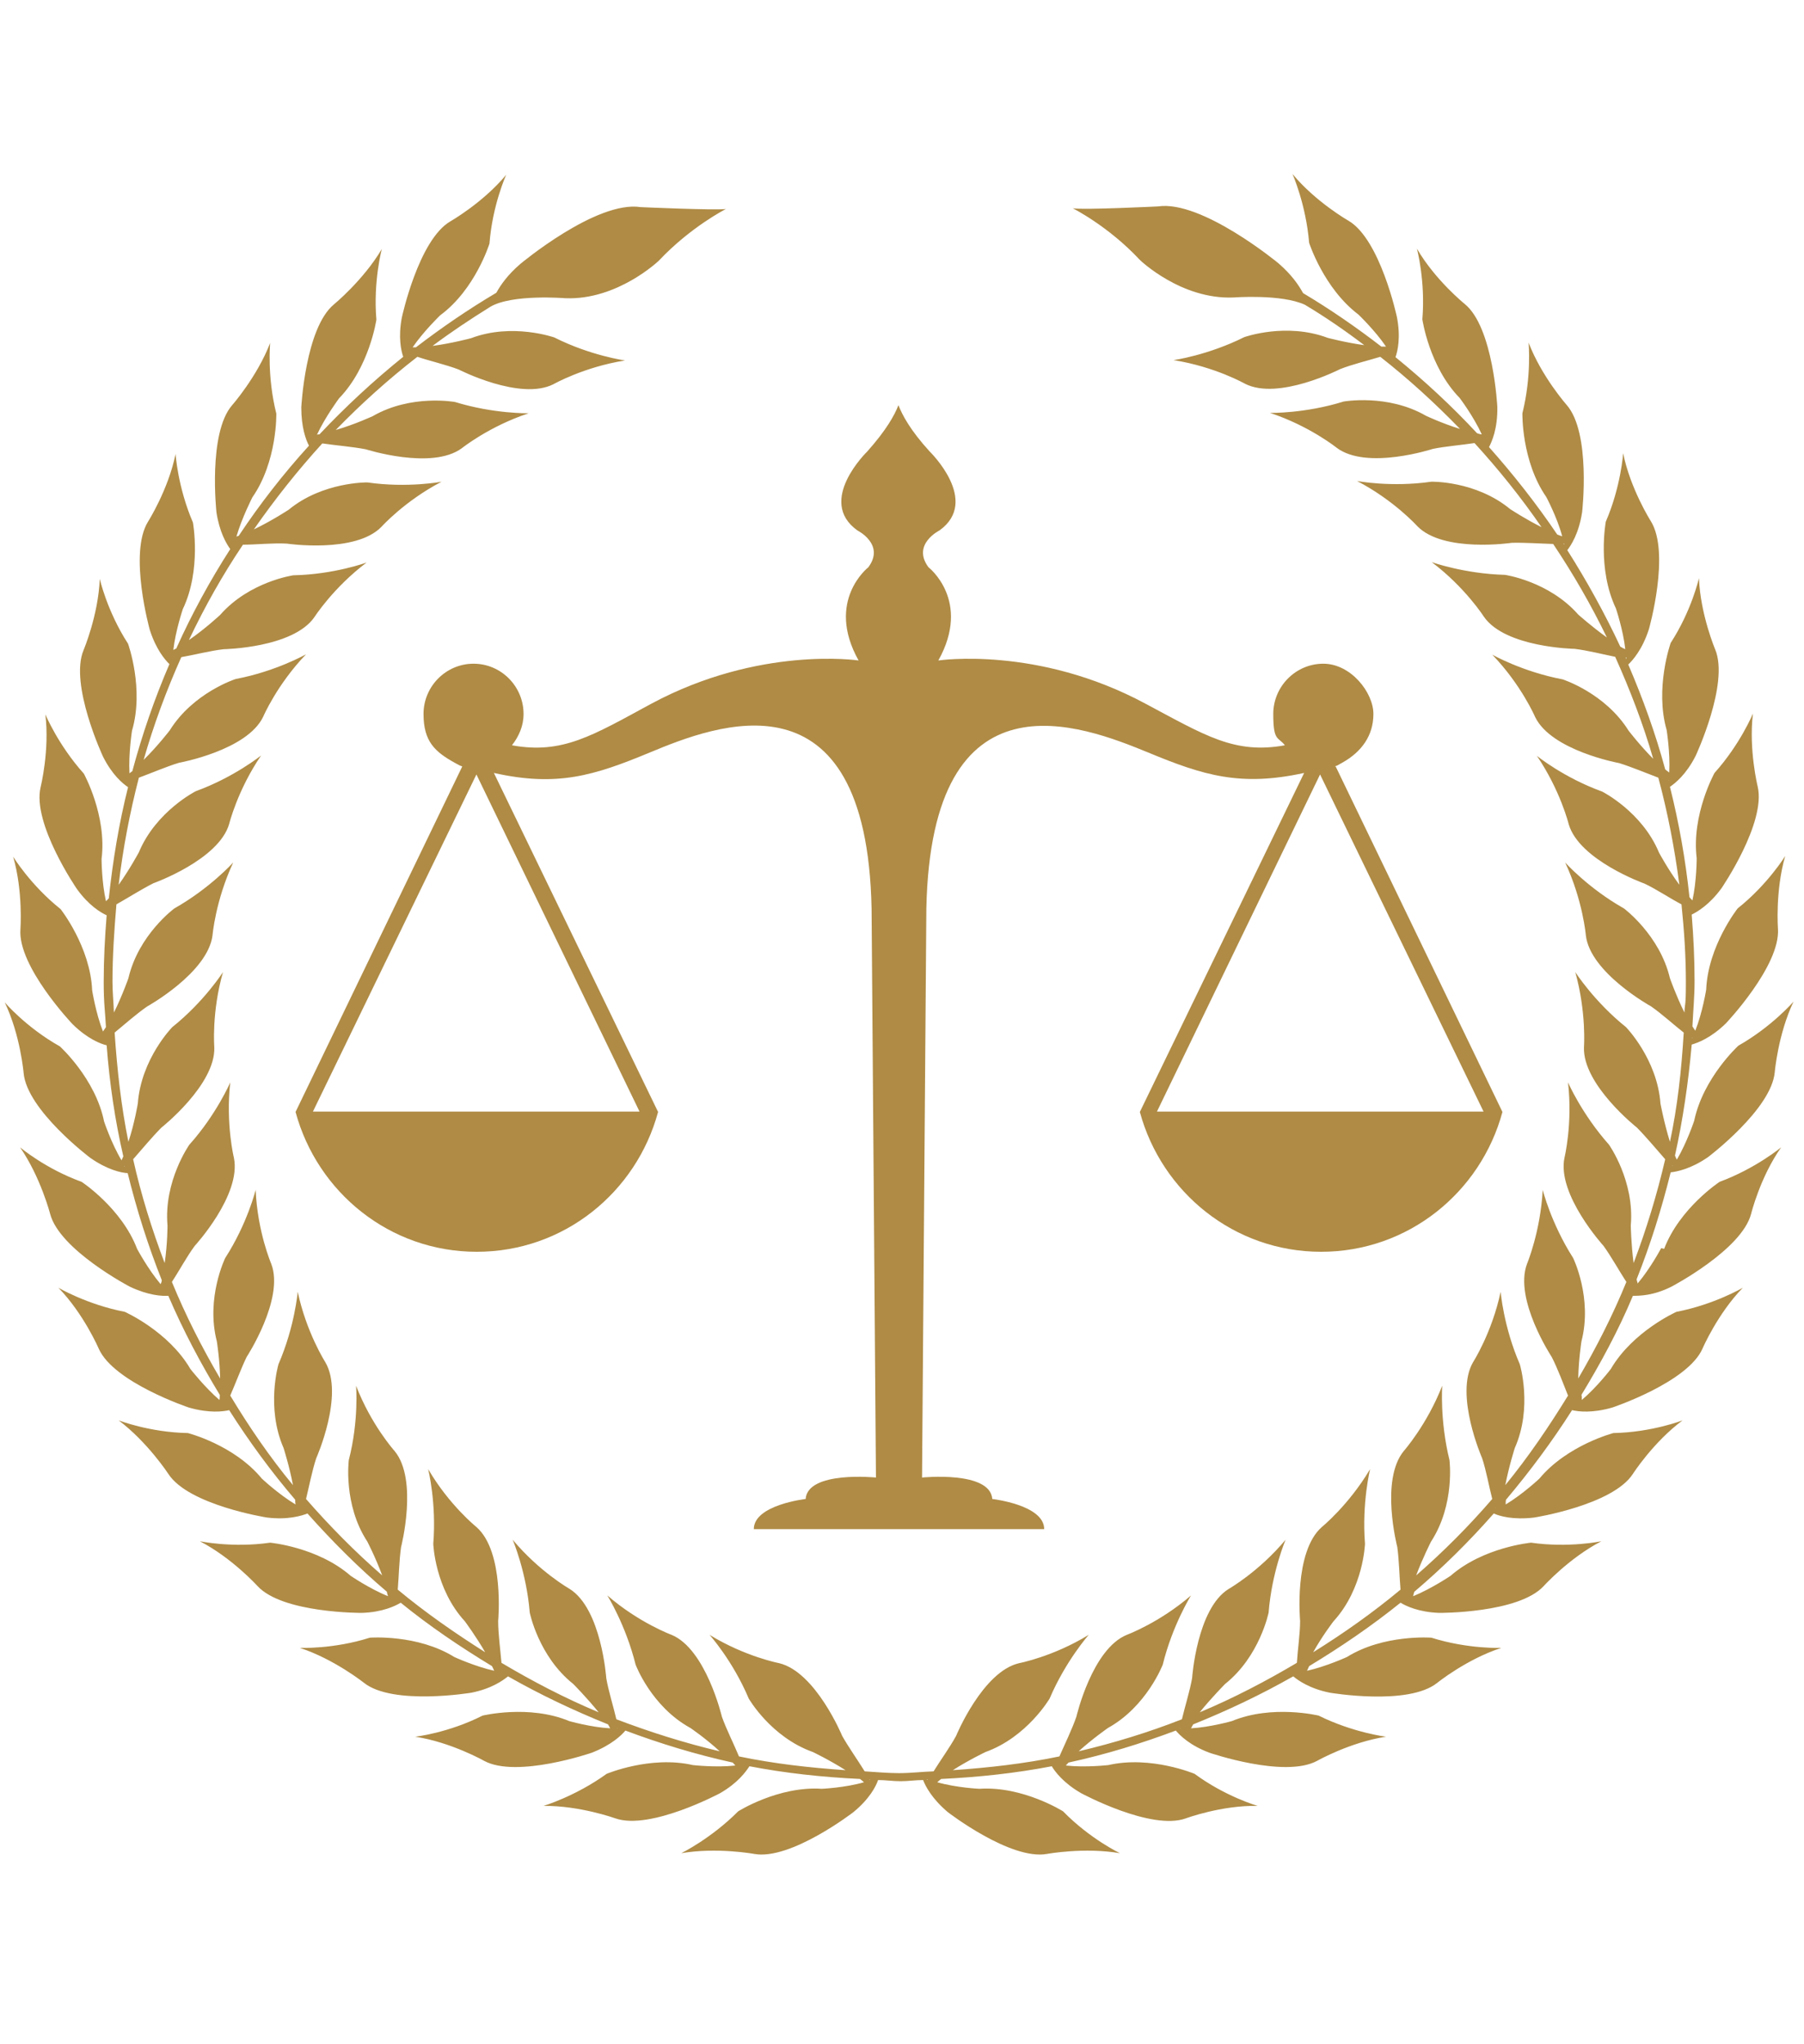
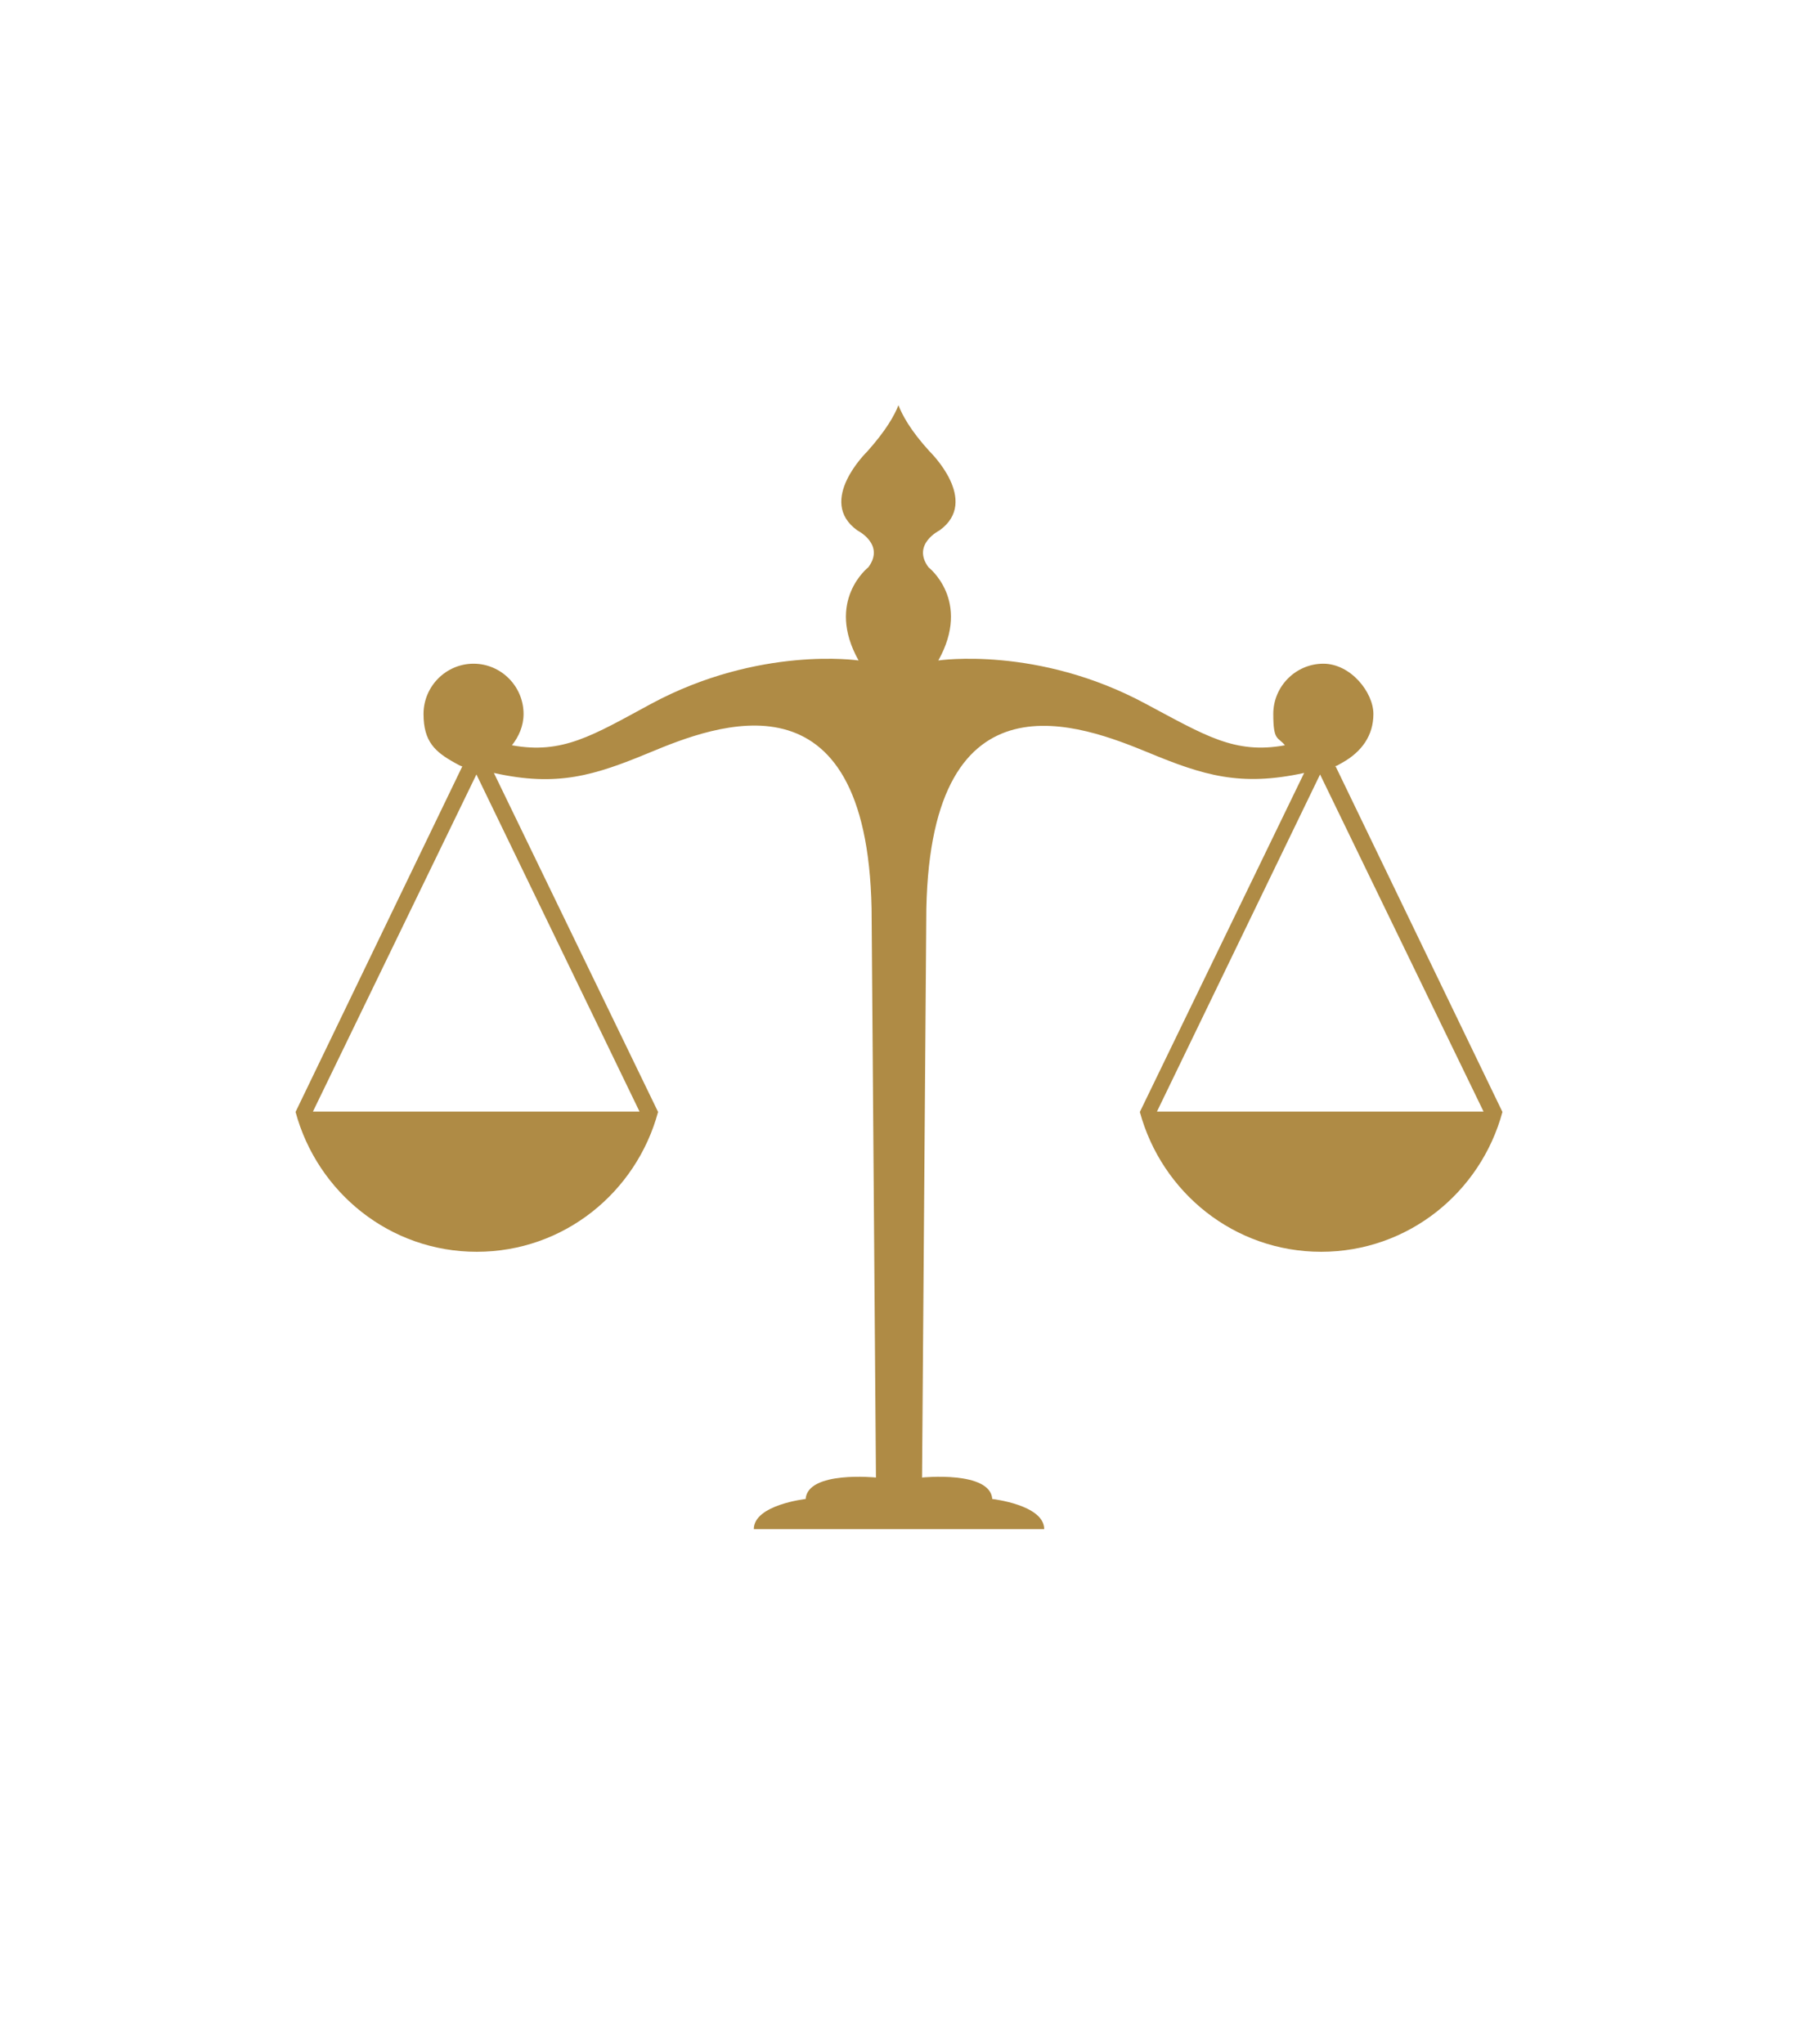
<svg xmlns="http://www.w3.org/2000/svg" width="105" viewBox="0 0 78.75 89.25" height="119" preserveAspectRatio="xMidYMid meet">
  <defs>
    <clipPath id="3e31ee854f">
      <path d="M 0.203 7.598 L 78.297 7.598 L 78.297 81 L 0.203 81 Z M 0.203 7.598 " clip-rule="nonzero" />
    </clipPath>
  </defs>
  <path fill="#af8b45" d="M 58.258 33.461 C 58.402 33.414 58.305 33.461 58.59 33.301 C 59.445 32.824 59.953 32.109 59.953 31.172 C 59.953 30.234 58.969 28.977 57.766 28.977 C 56.566 28.977 55.582 29.965 55.582 31.172 C 55.582 32.379 55.789 32.156 56.09 32.539 C 53.891 32.938 52.609 32.109 50.012 30.727 C 45.297 28.184 40.961 28.836 40.961 28.836 C 42.418 26.227 40.531 24.766 40.531 24.766 C 39.789 23.766 41.008 23.16 41.008 23.16 C 42.812 21.871 40.582 19.711 40.582 19.711 C 39.742 18.789 39.395 18.137 39.219 17.691 C 39.047 18.137 38.68 18.789 37.859 19.711 C 37.859 19.711 35.625 21.871 37.43 23.16 C 37.43 23.16 38.648 23.766 37.906 24.766 C 37.906 24.766 36.023 26.227 37.48 28.836 C 37.48 28.836 33.156 28.184 28.426 30.727 C 25.848 32.125 24.547 32.938 22.348 32.539 C 22.648 32.156 22.855 31.695 22.855 31.172 C 22.855 29.965 21.875 28.977 20.672 28.977 C 19.469 28.977 18.488 29.965 18.488 31.172 C 18.488 32.379 18.992 32.824 19.848 33.301 C 20.133 33.461 20.055 33.414 20.18 33.461 L 12.902 48.547 C 13.852 52.059 17.016 54.652 20.812 54.652 C 24.613 54.652 27.777 52.059 28.727 48.547 C 28.727 48.547 21.559 33.746 21.559 33.746 C 24.328 34.367 25.941 33.859 28.363 32.855 C 31.227 31.664 37.828 29.043 38.047 39.66 L 38.238 64.508 C 38.238 64.508 35.262 64.203 35.168 65.445 C 35.168 65.445 32.906 65.699 32.906 66.762 L 45.582 66.762 C 45.582 65.699 43.316 65.445 43.316 65.445 C 43.223 64.203 40.25 64.508 40.25 64.508 L 40.438 39.66 C 40.66 29.059 47.258 31.68 50.125 32.855 C 52.543 33.859 54.16 34.352 56.93 33.746 L 49.758 48.547 C 50.711 52.059 53.875 54.652 57.672 54.652 C 61.469 54.652 64.637 52.059 65.586 48.547 L 58.305 33.461 Z M 27.918 48.531 L 13.66 48.531 L 20.797 33.812 Z M 50.504 48.531 L 57.625 33.812 L 64.762 48.531 Z M 50.504 48.531 " fill-opacity="1" fill-rule="nonzero" />
  <g clip-path="url(#3e31ee854f)">
-     <path fill="#af8b45" d="M 72.516 54.492 C 72.516 54.492 72.043 55.383 71.488 56.035 C 71.473 55.969 71.457 55.906 71.441 55.859 C 72.043 54.348 72.531 52.789 72.93 51.184 C 73.199 51.152 73.801 51.043 74.559 50.52 C 74.559 50.52 77.328 48.434 77.473 46.812 C 77.473 46.812 77.613 45.16 78.293 43.73 C 78.293 43.73 77.344 44.828 75.887 45.652 C 75.887 45.652 74.352 47.051 73.957 48.93 C 73.957 48.93 73.641 49.883 73.199 50.629 C 73.168 50.582 73.148 50.52 73.117 50.453 C 73.465 48.879 73.703 47.258 73.848 45.605 C 74.117 45.527 74.684 45.32 75.336 44.684 C 75.336 44.684 77.723 42.172 77.613 40.551 C 77.613 40.551 77.488 38.898 77.93 37.371 C 77.93 37.371 77.172 38.613 75.855 39.66 C 75.855 39.66 74.559 41.297 74.48 43.207 C 74.48 43.207 74.32 44.207 74.004 45 C 73.957 44.938 73.926 44.875 73.879 44.812 C 73.91 44.16 73.973 43.508 73.973 42.84 C 73.973 41.871 73.926 40.902 73.848 39.93 C 74.102 39.805 74.621 39.5 75.145 38.785 C 75.145 38.785 77.105 35.926 76.727 34.336 C 76.727 34.336 76.332 32.73 76.52 31.156 C 76.52 31.156 75.969 32.492 74.844 33.746 C 74.844 33.746 73.832 35.574 74.066 37.469 C 74.066 37.469 74.066 38.469 73.879 39.312 C 73.832 39.262 73.785 39.215 73.75 39.168 C 73.578 37.531 73.293 35.926 72.898 34.352 C 73.133 34.191 73.609 33.812 74.02 33 C 74.02 33 75.492 29.852 74.875 28.359 C 74.875 28.359 74.227 26.832 74.164 25.242 C 74.164 25.242 73.848 26.656 72.93 28.07 C 72.93 28.07 72.23 30.043 72.754 31.871 C 72.754 31.871 72.914 32.871 72.867 33.73 C 72.801 33.684 72.754 33.637 72.691 33.59 C 72.266 32.016 71.711 30.488 71.078 29.012 C 71.266 28.836 71.695 28.359 71.98 27.469 C 71.98 27.469 72.93 24.129 72.059 22.746 C 72.059 22.746 71.172 21.348 70.855 19.789 C 70.855 19.789 70.762 21.238 70.098 22.777 C 70.098 22.777 69.715 24.828 70.539 26.562 C 70.539 26.562 70.855 27.5 70.949 28.344 C 70.871 28.312 70.809 28.277 70.73 28.23 C 70.047 26.77 69.273 25.371 68.418 24.02 C 68.578 23.812 68.926 23.289 69.066 22.348 C 69.066 22.348 69.461 18.898 68.387 17.676 C 68.387 17.676 67.293 16.438 66.727 14.957 C 66.727 14.957 66.867 16.406 66.457 18.043 C 66.457 18.043 66.41 20.125 67.5 21.699 C 67.5 21.699 67.977 22.59 68.195 23.414 C 68.133 23.398 68.055 23.367 67.977 23.336 C 67.074 22 66.074 20.727 65 19.52 C 65.125 19.281 65.379 18.711 65.363 17.77 C 65.363 17.77 65.191 14.289 63.941 13.273 C 63.941 13.273 62.656 12.238 61.852 10.855 C 61.852 10.855 62.23 12.254 62.09 13.941 C 62.09 13.941 62.387 16.008 63.719 17.375 C 63.719 17.375 64.32 18.168 64.684 18.965 C 64.621 18.965 64.539 18.934 64.477 18.914 C 63.371 17.723 62.184 16.625 60.918 15.594 C 61.012 15.324 61.152 14.734 60.98 13.844 C 60.98 13.844 60.254 10.441 58.859 9.633 C 58.859 9.633 57.434 8.82 56.422 7.598 C 56.422 7.598 57.008 8.918 57.148 10.602 C 57.148 10.602 57.785 12.59 59.301 13.734 C 59.301 13.734 60.031 14.434 60.504 15.133 C 60.441 15.133 60.363 15.133 60.301 15.133 C 59.207 14.289 58.082 13.512 56.883 12.797 C 56.691 12.445 56.375 11.984 55.805 11.492 C 55.805 11.492 52.465 8.727 50.551 9.012 C 50.551 9.012 47.324 9.172 46.832 9.094 C 46.832 9.094 48.383 9.871 49.758 11.348 C 49.758 11.348 51.547 13.082 53.844 12.988 C 53.844 12.988 55.93 12.828 56.961 13.305 C 57.863 13.844 58.719 14.434 59.555 15.07 C 58.734 14.957 57.957 14.75 57.957 14.75 C 56.137 14.066 54.316 14.719 54.316 14.719 C 52.719 15.516 51.23 15.723 51.23 15.723 C 53.035 16.008 54.348 16.754 54.348 16.754 C 55.805 17.5 58.496 16.117 58.496 16.117 C 59.02 15.91 59.73 15.738 60.254 15.578 C 61.488 16.547 62.641 17.598 63.734 18.727 C 62.957 18.488 62.246 18.152 62.246 18.152 C 60.57 17.184 58.652 17.531 58.652 17.531 C 56.961 18.059 55.441 18.027 55.441 18.027 C 57.168 18.598 58.352 19.551 58.352 19.551 C 59.668 20.539 62.547 19.598 62.547 19.598 C 63.086 19.488 63.828 19.426 64.367 19.344 C 65.426 20.504 66.41 21.73 67.293 23.016 C 66.566 22.652 65.918 22.223 65.918 22.223 C 64.414 20.984 62.484 21.031 62.484 21.031 C 60.727 21.285 59.238 21 59.238 21 C 60.852 21.84 61.867 22.969 61.867 22.969 C 63.004 24.145 65.996 23.699 65.996 23.699 C 66.535 23.684 67.262 23.734 67.801 23.75 C 68.672 25.051 69.461 26.418 70.145 27.832 C 69.48 27.355 68.895 26.832 68.895 26.832 C 67.609 25.371 65.695 25.098 65.695 25.098 C 63.922 25.051 62.5 24.543 62.5 24.543 C 63.957 25.641 64.777 26.926 64.777 26.926 C 65.711 28.277 68.734 28.328 68.734 28.328 C 69.273 28.391 69.969 28.566 70.508 28.676 C 71.156 30.121 71.727 31.602 72.168 33.129 C 71.582 32.539 71.094 31.902 71.094 31.902 C 70.062 30.25 68.211 29.66 68.211 29.66 C 66.457 29.328 65.141 28.582 65.141 28.582 C 66.41 29.898 67.012 31.301 67.012 31.301 C 67.723 32.777 70.68 33.316 70.68 33.316 C 71.203 33.477 71.883 33.762 72.391 33.953 C 72.801 35.48 73.102 37.039 73.309 38.629 C 72.816 37.961 72.422 37.227 72.422 37.227 C 71.68 35.434 69.938 34.559 69.938 34.559 C 68.262 33.953 67.09 33 67.09 33 C 68.117 34.512 68.48 35.988 68.48 35.988 C 68.941 37.562 71.789 38.578 71.789 38.578 C 72.297 38.816 72.914 39.23 73.402 39.484 C 73.516 40.598 73.594 41.727 73.594 42.871 C 73.594 44.016 73.547 43.762 73.531 44.207 C 73.168 43.477 72.898 42.711 72.898 42.711 C 72.453 40.82 70.887 39.66 70.887 39.66 C 69.336 38.785 68.324 37.656 68.324 37.656 C 69.098 39.312 69.227 40.836 69.227 40.836 C 69.414 42.473 72.074 43.938 72.074 43.938 C 72.531 44.254 73.07 44.746 73.5 45.082 C 73.402 46.703 73.23 48.309 72.898 49.852 C 72.645 49.039 72.484 48.18 72.484 48.18 C 72.344 46.242 70.98 44.844 70.98 44.844 C 69.59 43.73 68.766 42.441 68.766 42.441 C 69.258 44.207 69.145 45.719 69.145 45.719 C 69.082 47.355 71.457 49.23 71.457 49.23 C 71.852 49.629 72.328 50.199 72.691 50.613 C 72.328 52.172 71.867 53.68 71.312 55.145 C 71.203 54.316 71.188 53.508 71.188 53.508 C 71.363 51.566 70.238 49.977 70.238 49.977 C 69.051 48.641 68.449 47.258 68.449 47.258 C 68.656 49.07 68.293 50.551 68.293 50.551 C 67.961 52.156 70 54.395 70 54.395 C 70.332 54.855 70.695 55.508 70.996 55.969 C 70.398 57.434 69.684 58.832 68.895 60.184 C 68.91 59.355 69.035 58.562 69.035 58.562 C 69.527 56.668 68.672 54.922 68.672 54.922 C 67.707 53.41 67.344 51.949 67.344 51.949 C 67.246 53.777 66.66 55.176 66.66 55.176 C 66.074 56.719 67.738 59.246 67.738 59.246 C 67.992 59.738 68.246 60.422 68.449 60.93 C 67.609 62.297 66.711 63.617 65.711 64.84 C 65.871 64.012 66.125 63.219 66.125 63.219 C 66.914 61.438 66.344 59.562 66.344 59.562 C 65.633 57.926 65.508 56.398 65.508 56.398 C 65.125 58.195 64.305 59.469 64.305 59.469 C 63.48 60.883 64.699 63.664 64.699 63.664 C 64.875 64.188 65 64.902 65.141 65.445 C 64.113 66.637 63.004 67.75 61.82 68.781 C 62.105 68.02 62.469 67.305 62.469 67.305 C 63.527 65.684 63.273 63.742 63.273 63.742 C 62.848 62.012 62.957 60.5 62.957 60.5 C 62.293 62.203 61.281 63.348 61.281 63.348 C 60.234 64.617 60.996 67.543 60.996 67.543 C 61.074 68.098 61.09 68.848 61.137 69.402 C 59.938 70.402 58.652 71.309 57.324 72.137 C 57.719 71.422 58.211 70.785 58.211 70.785 C 59.523 69.355 59.586 67.398 59.586 67.398 C 59.445 65.617 59.809 64.141 59.809 64.141 C 58.875 65.715 57.703 66.668 57.703 66.668 C 56.469 67.75 56.754 70.77 56.754 70.77 C 56.754 71.324 56.645 72.043 56.613 72.598 C 55.25 73.406 53.844 74.141 52.371 74.758 C 52.895 74.109 53.48 73.52 53.48 73.52 C 54.996 72.312 55.379 70.402 55.379 70.402 C 55.52 68.625 56.121 67.223 56.121 67.223 C 54.949 68.625 53.637 69.371 53.637 69.371 C 52.246 70.23 52.039 73.266 52.039 73.266 C 51.945 73.805 51.723 74.52 51.594 75.062 C 50.141 75.633 48.637 76.094 47.086 76.461 C 47.703 75.902 48.367 75.441 48.367 75.441 C 50.059 74.504 50.758 72.676 50.758 72.676 C 51.184 70.945 51.992 69.656 51.992 69.656 C 50.613 70.848 49.191 71.375 49.191 71.375 C 47.672 71.992 46.988 74.949 46.988 74.949 C 46.801 75.492 46.469 76.176 46.246 76.684 C 44.727 77 43.176 77.176 41.594 77.285 C 42.289 76.84 43.02 76.492 43.02 76.492 C 44.836 75.84 45.82 74.156 45.82 74.156 C 46.516 72.52 47.527 71.375 47.527 71.375 C 45.977 72.328 44.488 72.613 44.488 72.613 C 42.891 72.98 41.734 75.793 41.734 75.793 C 41.465 76.285 41.039 76.875 40.754 77.336 C 40.25 77.352 39.758 77.414 39.25 77.414 C 38.746 77.414 38.254 77.367 37.746 77.336 C 37.461 76.875 37.035 76.27 36.766 75.793 C 36.766 75.793 35.609 72.996 34.012 72.613 C 34.012 72.613 32.523 72.328 30.973 71.375 C 30.973 71.375 31.988 72.504 32.684 74.156 C 32.684 74.156 33.648 75.84 35.484 76.492 C 35.484 76.492 36.211 76.84 36.91 77.285 C 35.328 77.176 33.773 77 32.258 76.684 C 32.051 76.176 31.703 75.492 31.512 74.949 C 31.512 74.949 30.816 71.992 29.312 71.375 C 29.312 71.375 27.887 70.848 26.512 69.656 C 26.512 69.656 27.316 70.945 27.746 72.676 C 27.746 72.676 28.426 74.504 30.137 75.441 C 30.137 75.441 30.816 75.902 31.418 76.461 C 29.867 76.094 28.363 75.617 26.906 75.062 C 26.781 74.52 26.559 73.82 26.465 73.266 C 26.465 73.266 26.258 70.246 24.867 69.371 C 24.867 69.371 23.551 68.625 22.379 67.223 C 22.379 67.223 22.98 68.625 23.125 70.402 C 23.125 70.402 23.504 72.312 25.023 73.52 C 25.023 73.52 25.609 74.109 26.133 74.758 C 24.66 74.141 23.25 73.406 21.891 72.598 C 21.844 72.059 21.746 71.324 21.746 70.77 C 21.746 70.77 22.031 67.75 20.797 66.668 C 20.797 66.668 19.609 65.715 18.691 64.141 C 18.691 64.141 19.059 65.617 18.914 67.398 C 18.914 67.398 18.977 69.355 20.293 70.785 C 20.293 70.785 20.766 71.422 21.18 72.137 C 19.848 71.293 18.566 70.402 17.363 69.402 C 17.41 68.848 17.426 68.098 17.508 67.543 C 17.508 67.543 18.266 64.602 17.223 63.348 C 17.223 63.348 16.207 62.219 15.543 60.5 C 15.543 60.5 15.672 62.012 15.227 63.742 C 15.227 63.742 14.973 65.684 16.035 67.305 C 16.035 67.305 16.398 68.004 16.684 68.781 C 15.496 67.75 14.387 66.621 13.359 65.445 C 13.488 64.918 13.629 64.188 13.805 63.664 C 13.805 63.664 15.039 60.898 14.199 59.469 C 14.199 59.469 13.375 58.18 12.996 56.398 C 12.996 56.398 12.871 57.91 12.156 59.562 C 12.156 59.562 11.602 61.438 12.379 63.219 C 12.379 63.219 12.633 64.012 12.789 64.84 C 11.777 63.617 10.875 62.297 10.051 60.93 C 10.273 60.422 10.527 59.738 10.766 59.246 C 10.766 59.246 12.426 56.703 11.84 55.176 C 11.84 55.176 11.238 53.777 11.16 51.949 C 11.16 51.949 10.797 53.426 9.832 54.922 C 9.832 54.922 8.977 56.668 9.465 58.562 C 9.465 58.562 9.594 59.355 9.609 60.184 C 8.816 58.832 8.105 57.434 7.504 55.969 C 7.805 55.508 8.168 54.84 8.5 54.395 C 8.5 54.395 10.543 52.172 10.211 50.551 C 10.211 50.551 9.848 49.07 10.051 47.258 C 10.051 47.258 9.449 48.656 8.266 49.977 C 8.266 49.977 7.141 51.566 7.312 53.508 C 7.312 53.508 7.312 54.316 7.188 55.145 C 6.633 53.68 6.16 52.172 5.812 50.613 C 6.176 50.199 6.648 49.629 7.047 49.23 C 7.047 49.23 9.418 47.355 9.355 45.719 C 9.355 45.719 9.23 44.207 9.734 42.441 C 9.734 42.441 8.914 43.73 7.52 44.844 C 7.52 44.844 6.16 46.227 6.016 48.18 C 6.016 48.18 5.875 49.039 5.605 49.852 C 5.289 48.293 5.113 46.703 5.004 45.082 C 5.43 44.73 5.969 44.254 6.43 43.938 C 6.43 43.938 9.07 42.473 9.277 40.836 C 9.277 40.836 9.402 39.328 10.18 37.656 C 10.18 37.656 9.164 38.785 7.613 39.66 C 7.613 39.66 6.047 40.805 5.605 42.711 C 5.605 42.711 5.336 43.477 4.973 44.207 C 4.957 43.762 4.91 43.316 4.91 42.871 C 4.91 41.727 4.988 40.598 5.082 39.484 C 5.559 39.215 6.191 38.816 6.695 38.562 C 6.695 38.562 9.547 37.547 10.004 35.973 C 10.004 35.973 10.367 34.496 11.398 32.984 C 11.398 32.984 10.211 33.938 8.547 34.543 C 8.547 34.543 6.809 35.418 6.062 37.211 C 6.062 37.211 5.668 37.945 5.18 38.629 C 5.367 37.039 5.668 35.48 6.062 33.953 C 6.586 33.762 7.281 33.461 7.82 33.301 C 7.82 33.301 10.797 32.762 11.492 31.285 C 11.492 31.285 12.094 29.883 13.359 28.566 C 13.359 28.566 12.047 29.312 10.289 29.645 C 10.289 29.645 8.438 30.234 7.41 31.887 C 7.41 31.887 6.887 32.57 6.27 33.176 C 6.711 31.633 7.266 30.141 7.914 28.691 C 8.453 28.598 9.199 28.406 9.766 28.344 C 9.766 28.344 12.789 28.293 13.723 26.945 C 13.723 26.945 14.547 25.656 16.004 24.559 C 16.004 24.559 14.578 25.082 12.805 25.117 C 12.805 25.117 10.891 25.387 9.609 26.848 C 9.609 26.848 8.961 27.453 8.246 27.945 C 8.93 26.5 9.719 25.098 10.605 23.781 C 11.16 23.781 11.934 23.699 12.52 23.734 C 12.52 23.734 15.512 24.176 16.652 23 C 16.652 23 17.664 21.871 19.277 21.031 C 19.277 21.031 17.793 21.316 16.035 21.062 C 16.035 21.062 14.086 21.031 12.602 22.254 C 12.602 22.254 11.855 22.746 11.082 23.113 C 12 21.793 12.996 20.539 14.07 19.359 C 14.609 19.441 15.402 19.504 15.973 19.617 C 15.973 19.617 18.852 20.539 20.164 19.566 C 20.164 19.566 21.352 18.613 23.078 18.043 C 23.078 18.043 21.559 18.074 19.863 17.551 C 19.863 17.551 17.949 17.199 16.273 18.168 C 16.273 18.168 15.48 18.535 14.656 18.773 C 15.766 17.629 16.953 16.562 18.219 15.578 C 18.742 15.754 19.484 15.926 20.023 16.133 C 20.023 16.133 22.715 17.516 24.168 16.77 C 24.168 16.77 25.484 16.023 27.285 15.738 C 27.285 15.738 25.781 15.531 24.199 14.734 C 24.199 14.734 22.363 14.082 20.562 14.766 C 20.562 14.766 19.738 14.988 18.883 15.102 C 19.691 14.496 20.527 13.941 21.398 13.398 C 22.348 12.828 24.676 13.02 24.676 13.02 C 26.953 13.113 28.758 11.383 28.758 11.383 C 30.152 9.902 31.688 9.125 31.688 9.125 C 31.195 9.188 27.969 9.043 27.969 9.043 C 26.035 8.742 22.715 11.523 22.715 11.523 C 22.176 11.984 21.859 12.43 21.668 12.781 C 20.434 13.512 19.277 14.305 18.156 15.164 C 18.109 15.164 18.059 15.164 18.012 15.164 C 18.504 14.449 19.215 13.766 19.215 13.766 C 20.75 12.637 21.367 10.633 21.367 10.633 C 21.496 8.949 22.098 7.629 22.098 7.629 C 21.082 8.855 19.66 9.664 19.66 9.664 C 18.266 10.477 17.539 13.875 17.539 13.875 C 17.379 14.734 17.508 15.309 17.602 15.578 C 16.305 16.625 15.086 17.754 13.945 18.965 C 13.914 18.965 13.867 18.965 13.836 18.98 C 14.199 18.199 14.801 17.391 14.801 17.391 C 16.129 16.023 16.43 13.957 16.43 13.957 C 16.289 12.27 16.668 10.871 16.668 10.871 C 15.859 12.238 14.578 13.289 14.578 13.289 C 13.328 14.32 13.152 17.789 13.152 17.789 C 13.152 18.645 13.344 19.188 13.488 19.457 C 12.363 20.695 11.336 22.016 10.418 23.398 C 10.383 23.398 10.352 23.414 10.32 23.43 C 10.559 22.605 11.016 21.715 11.016 21.715 C 12.109 20.141 12.062 18.059 12.062 18.059 C 11.652 16.422 11.793 14.973 11.793 14.973 C 11.223 16.453 10.133 17.691 10.133 17.691 C 9.07 18.914 9.449 22.367 9.449 22.367 C 9.578 23.223 9.879 23.734 10.051 23.973 C 9.164 25.355 8.375 26.801 7.695 28.312 C 7.648 28.328 7.613 28.359 7.566 28.375 C 7.664 27.531 7.98 26.594 7.98 26.594 C 8.801 24.879 8.422 22.812 8.422 22.812 C 7.758 21.27 7.664 19.82 7.664 19.82 C 7.348 21.379 6.461 22.777 6.461 22.777 C 5.605 24.16 6.539 27.5 6.539 27.5 C 6.809 28.344 7.188 28.789 7.395 28.996 C 6.746 30.504 6.207 32.062 5.777 33.668 C 5.73 33.699 5.699 33.73 5.652 33.762 C 5.605 32.906 5.762 31.902 5.762 31.902 C 6.301 30.074 5.59 28.105 5.59 28.105 C 4.672 26.688 4.355 25.273 4.355 25.273 C 4.293 26.863 3.645 28.391 3.645 28.391 C 3.027 29.883 4.496 33.031 4.496 33.031 C 4.895 33.828 5.352 34.207 5.59 34.367 C 5.195 35.941 4.926 37.562 4.75 39.215 C 4.703 39.262 4.672 39.312 4.625 39.344 C 4.434 38.5 4.434 37.5 4.434 37.5 C 4.672 35.605 3.66 33.777 3.66 33.777 C 2.535 32.523 1.98 31.188 1.98 31.188 C 2.172 32.762 1.773 34.367 1.773 34.367 C 1.395 35.957 3.359 38.816 3.359 38.816 C 3.879 39.535 4.387 39.836 4.656 39.961 C 4.578 40.918 4.527 41.887 4.527 42.871 C 4.527 43.855 4.594 44.191 4.625 44.844 C 4.578 44.906 4.543 44.969 4.496 45.035 C 4.18 44.238 4.023 43.238 4.023 43.238 C 3.941 41.328 2.645 39.691 2.645 39.691 C 1.332 38.645 0.574 37.402 0.574 37.402 C 1.016 38.93 0.891 40.582 0.891 40.582 C 0.777 42.203 3.168 44.715 3.168 44.715 C 3.816 45.352 4.387 45.574 4.656 45.637 C 4.781 47.289 5.02 48.914 5.383 50.484 C 5.352 50.551 5.336 50.598 5.305 50.66 C 4.859 49.914 4.543 48.961 4.543 48.961 C 4.164 47.086 2.613 45.684 2.613 45.684 C 1.141 44.859 0.207 43.762 0.207 43.762 C 0.891 45.191 1.031 46.844 1.031 46.844 C 1.172 48.469 3.941 50.551 3.941 50.551 C 4.688 51.074 5.289 51.203 5.574 51.219 C 5.969 52.824 6.461 54.379 7.062 55.891 C 7.062 55.953 7.031 56.02 7.012 56.066 C 6.461 55.414 5.984 54.523 5.984 54.523 C 5.305 52.742 3.562 51.598 3.562 51.598 C 1.98 51.027 0.875 50.09 0.875 50.09 C 1.773 51.391 2.188 52.996 2.188 52.996 C 2.598 54.57 5.668 56.176 5.668 56.176 C 6.477 56.559 7.062 56.59 7.348 56.574 C 7.996 58.086 8.754 59.516 9.594 60.898 C 9.594 60.977 9.594 61.059 9.578 61.121 C 8.93 60.562 8.312 59.77 8.312 59.77 C 7.348 58.117 5.445 57.273 5.445 57.273 C 3.801 56.957 2.551 56.223 2.551 56.223 C 3.66 57.367 4.309 58.879 4.309 58.879 C 4.957 60.355 8.246 61.453 8.246 61.453 C 9.133 61.707 9.734 61.629 10.004 61.566 C 10.875 62.934 11.84 64.254 12.887 65.477 C 12.887 65.555 12.887 65.617 12.902 65.684 C 12.156 65.238 11.43 64.555 11.43 64.555 C 10.211 63.074 8.199 62.566 8.199 62.566 C 6.523 62.535 5.18 62.012 5.18 62.012 C 6.445 62.965 7.348 64.348 7.348 64.348 C 8.23 65.715 11.652 66.254 11.652 66.254 C 12.57 66.367 13.168 66.176 13.422 66.078 C 14.5 67.289 15.656 68.449 16.891 69.496 C 16.891 69.562 16.922 69.625 16.938 69.688 C 16.145 69.371 15.305 68.797 15.305 68.797 C 13.867 67.543 11.793 67.352 11.793 67.352 C 10.133 67.59 8.723 67.289 8.723 67.289 C 10.133 68.02 11.238 69.242 11.238 69.242 C 12.332 70.438 15.797 70.418 15.797 70.418 C 16.699 70.387 17.254 70.117 17.492 69.973 C 18.742 70.992 20.086 71.898 21.477 72.742 C 21.512 72.805 21.543 72.883 21.574 72.945 C 20.734 72.758 19.832 72.344 19.832 72.344 C 18.219 71.34 16.145 71.5 16.145 71.5 C 14.547 72.008 13.09 71.945 13.09 71.945 C 14.594 72.438 15.891 73.473 15.891 73.473 C 17.156 74.473 20.578 73.902 20.578 73.902 C 21.461 73.727 21.969 73.359 22.176 73.188 C 23.566 73.98 25.039 74.68 26.543 75.285 C 26.574 75.348 26.605 75.395 26.637 75.457 C 25.781 75.41 24.848 75.141 24.848 75.141 C 23.094 74.41 21.066 74.902 21.066 74.902 C 19.562 75.664 18.125 75.824 18.125 75.824 C 19.691 76.062 21.129 76.875 21.129 76.875 C 22.555 77.652 25.832 76.523 25.832 76.523 C 26.684 76.191 27.129 75.762 27.301 75.555 C 28.82 76.125 30.387 76.602 31.988 76.953 C 32.02 77 32.066 77.031 32.098 77.082 C 31.242 77.176 30.246 77.062 30.246 77.062 C 28.395 76.637 26.48 77.445 26.48 77.445 C 25.117 78.43 23.727 78.844 23.727 78.844 C 25.309 78.828 26.859 79.387 26.859 79.387 C 28.379 79.926 31.434 78.289 31.434 78.289 C 32.207 77.844 32.559 77.352 32.715 77.113 C 34.281 77.414 35.895 77.59 37.543 77.668 C 37.605 77.715 37.668 77.766 37.715 77.812 C 36.895 78.051 35.879 78.098 35.879 78.098 C 33.98 77.969 32.223 79.082 32.223 79.082 C 31.039 80.273 29.738 80.91 29.738 80.91 C 31.305 80.641 32.922 80.941 32.922 80.941 C 34.52 81.23 37.258 79.113 37.258 79.113 C 37.969 78.527 38.238 77.984 38.332 77.715 C 38.664 77.715 38.98 77.766 39.312 77.766 C 39.648 77.766 39.965 77.715 40.297 77.715 C 40.391 77.969 40.676 78.527 41.371 79.113 C 41.371 79.113 44.109 81.23 45.707 80.941 C 45.707 80.941 47.324 80.641 48.891 80.91 C 48.891 80.91 47.59 80.293 46.406 79.082 C 46.406 79.082 44.648 77.969 42.75 78.098 C 42.75 78.098 41.75 78.051 40.914 77.812 C 40.961 77.766 41.023 77.715 41.086 77.668 C 42.734 77.59 44.348 77.414 45.914 77.113 C 46.055 77.352 46.422 77.844 47.195 78.289 C 47.195 78.289 50.25 79.941 51.77 79.387 C 51.77 79.387 53.32 78.812 54.902 78.844 C 54.902 78.844 53.512 78.449 52.148 77.445 C 52.148 77.445 50.234 76.637 48.383 77.062 C 48.383 77.062 47.387 77.176 46.531 77.082 C 46.562 77.031 46.609 77 46.641 76.953 C 48.258 76.602 49.809 76.125 51.328 75.555 C 51.5 75.762 51.945 76.207 52.797 76.523 C 52.797 76.523 56.074 77.652 57.5 76.875 C 57.5 76.875 58.938 76.062 60.504 75.824 C 60.504 75.824 59.066 75.648 57.562 74.902 C 57.562 74.902 55.535 74.41 53.777 75.141 C 53.777 75.141 52.828 75.41 51.992 75.457 C 52.023 75.395 52.055 75.348 52.086 75.285 C 53.59 74.68 55.062 73.98 56.453 73.188 C 56.66 73.359 57.168 73.727 58.051 73.902 C 58.051 73.902 61.473 74.488 62.738 73.473 C 62.738 73.473 64.02 72.438 65.539 71.945 C 65.539 71.945 64.098 72.008 62.484 71.5 C 62.484 71.5 60.41 71.34 58.797 72.344 C 58.797 72.344 57.895 72.758 57.055 72.945 C 57.086 72.883 57.117 72.805 57.148 72.742 C 58.543 71.898 59.871 70.992 61.137 69.973 C 61.375 70.117 61.93 70.387 62.832 70.418 C 62.832 70.418 66.297 70.438 67.391 69.242 C 67.391 69.242 68.496 68.02 69.906 67.289 C 69.906 67.289 68.496 67.59 66.836 67.352 C 66.836 67.352 64.762 67.543 63.324 68.797 C 63.324 68.797 62.5 69.355 61.691 69.688 C 61.691 69.625 61.723 69.562 61.738 69.496 C 62.973 68.449 64.129 67.305 65.207 66.078 C 65.457 66.191 66.043 66.367 66.977 66.254 C 66.977 66.254 70.398 65.715 71.281 64.348 C 71.281 64.348 72.168 62.965 73.449 62.012 C 73.449 62.012 72.105 62.535 70.43 62.566 C 70.43 62.566 68.418 63.09 67.199 64.555 C 67.199 64.555 66.473 65.238 65.727 65.684 C 65.727 65.617 65.727 65.539 65.742 65.477 C 66.789 64.234 67.754 62.934 68.625 61.566 C 68.895 61.629 69.496 61.707 70.379 61.453 C 70.379 61.453 73.672 60.355 74.32 58.879 C 74.32 58.879 74.969 57.367 76.078 56.223 C 76.078 56.223 74.828 56.957 73.184 57.273 C 73.184 57.273 71.281 58.117 70.316 59.77 C 70.316 59.77 69.715 60.562 69.051 61.121 C 69.051 61.039 69.051 60.961 69.035 60.898 C 69.875 59.516 70.648 58.086 71.281 56.574 C 71.566 56.574 72.168 56.574 72.961 56.176 C 72.961 56.176 76.031 54.57 76.441 52.996 C 76.441 52.996 76.836 51.391 77.754 50.09 C 77.754 50.09 76.648 51.012 75.066 51.598 C 75.066 51.598 73.324 52.742 72.645 54.523 Z M 64.809 19.266 Z M 68.277 23.734 C 68.277 23.75 68.277 23.766 68.277 23.781 C 68.277 23.781 68.262 23.75 68.246 23.734 C 68.246 23.734 68.246 23.734 68.262 23.734 Z M 70.996 28.707 C 70.996 28.738 70.996 28.754 70.996 28.789 C 70.996 28.754 70.965 28.723 70.965 28.707 C 70.965 28.707 70.996 28.707 70.996 28.707 Z M 72.848 34.066 C 72.848 34.066 72.848 34.098 72.848 34.098 C 72.848 34.098 72.848 34.066 72.848 34.051 C 72.848 34.051 72.848 34.051 72.867 34.051 Z M 73.879 45.305 C 73.879 45.305 73.879 45.32 73.863 45.336 C 73.863 45.336 73.863 45.305 73.863 45.305 Z M 73.023 50.898 C 73.023 50.898 73.023 50.898 73.008 50.914 C 73.008 50.914 73.008 50.898 73.008 50.883 Z M 4.578 45.305 C 4.578 45.305 4.578 45.336 4.578 45.336 C 4.578 45.336 4.578 45.32 4.578 45.305 Z M 5.43 50.898 C 5.43 50.898 5.43 50.914 5.43 50.93 C 5.43 50.93 5.43 50.93 5.414 50.914 Z M 9.781 61.297 Z M 13.152 65.84 C 13.152 65.84 13.152 65.84 13.137 65.84 Z M 26.938 75.457 C 26.938 75.457 26.938 75.457 26.938 75.441 C 26.938 75.441 26.969 75.441 26.984 75.441 C 26.984 75.441 26.953 75.441 26.953 75.441 Z M 37.953 77.699 C 37.953 77.699 37.953 77.699 37.953 77.684 C 37.969 77.684 37.984 77.684 38 77.684 C 38 77.684 37.969 77.684 37.953 77.699 Z M 40.5 77.699 C 40.5 77.699 40.469 77.699 40.453 77.684 C 40.469 77.684 40.484 77.684 40.5 77.684 C 40.5 77.684 40.5 77.684 40.5 77.699 Z M 51.516 75.457 C 51.516 75.457 51.484 75.457 51.484 75.457 C 51.484 75.457 51.516 75.457 51.531 75.457 C 51.531 75.457 51.531 75.457 51.531 75.477 Z M 65.301 65.84 C 65.301 65.84 65.301 65.84 65.285 65.84 C 65.285 65.84 65.285 65.84 65.285 65.824 Z M 68.672 61.297 Z M 68.672 61.297 " fill-opacity="1" fill-rule="nonzero" />
-   </g>
+     </g>
</svg>